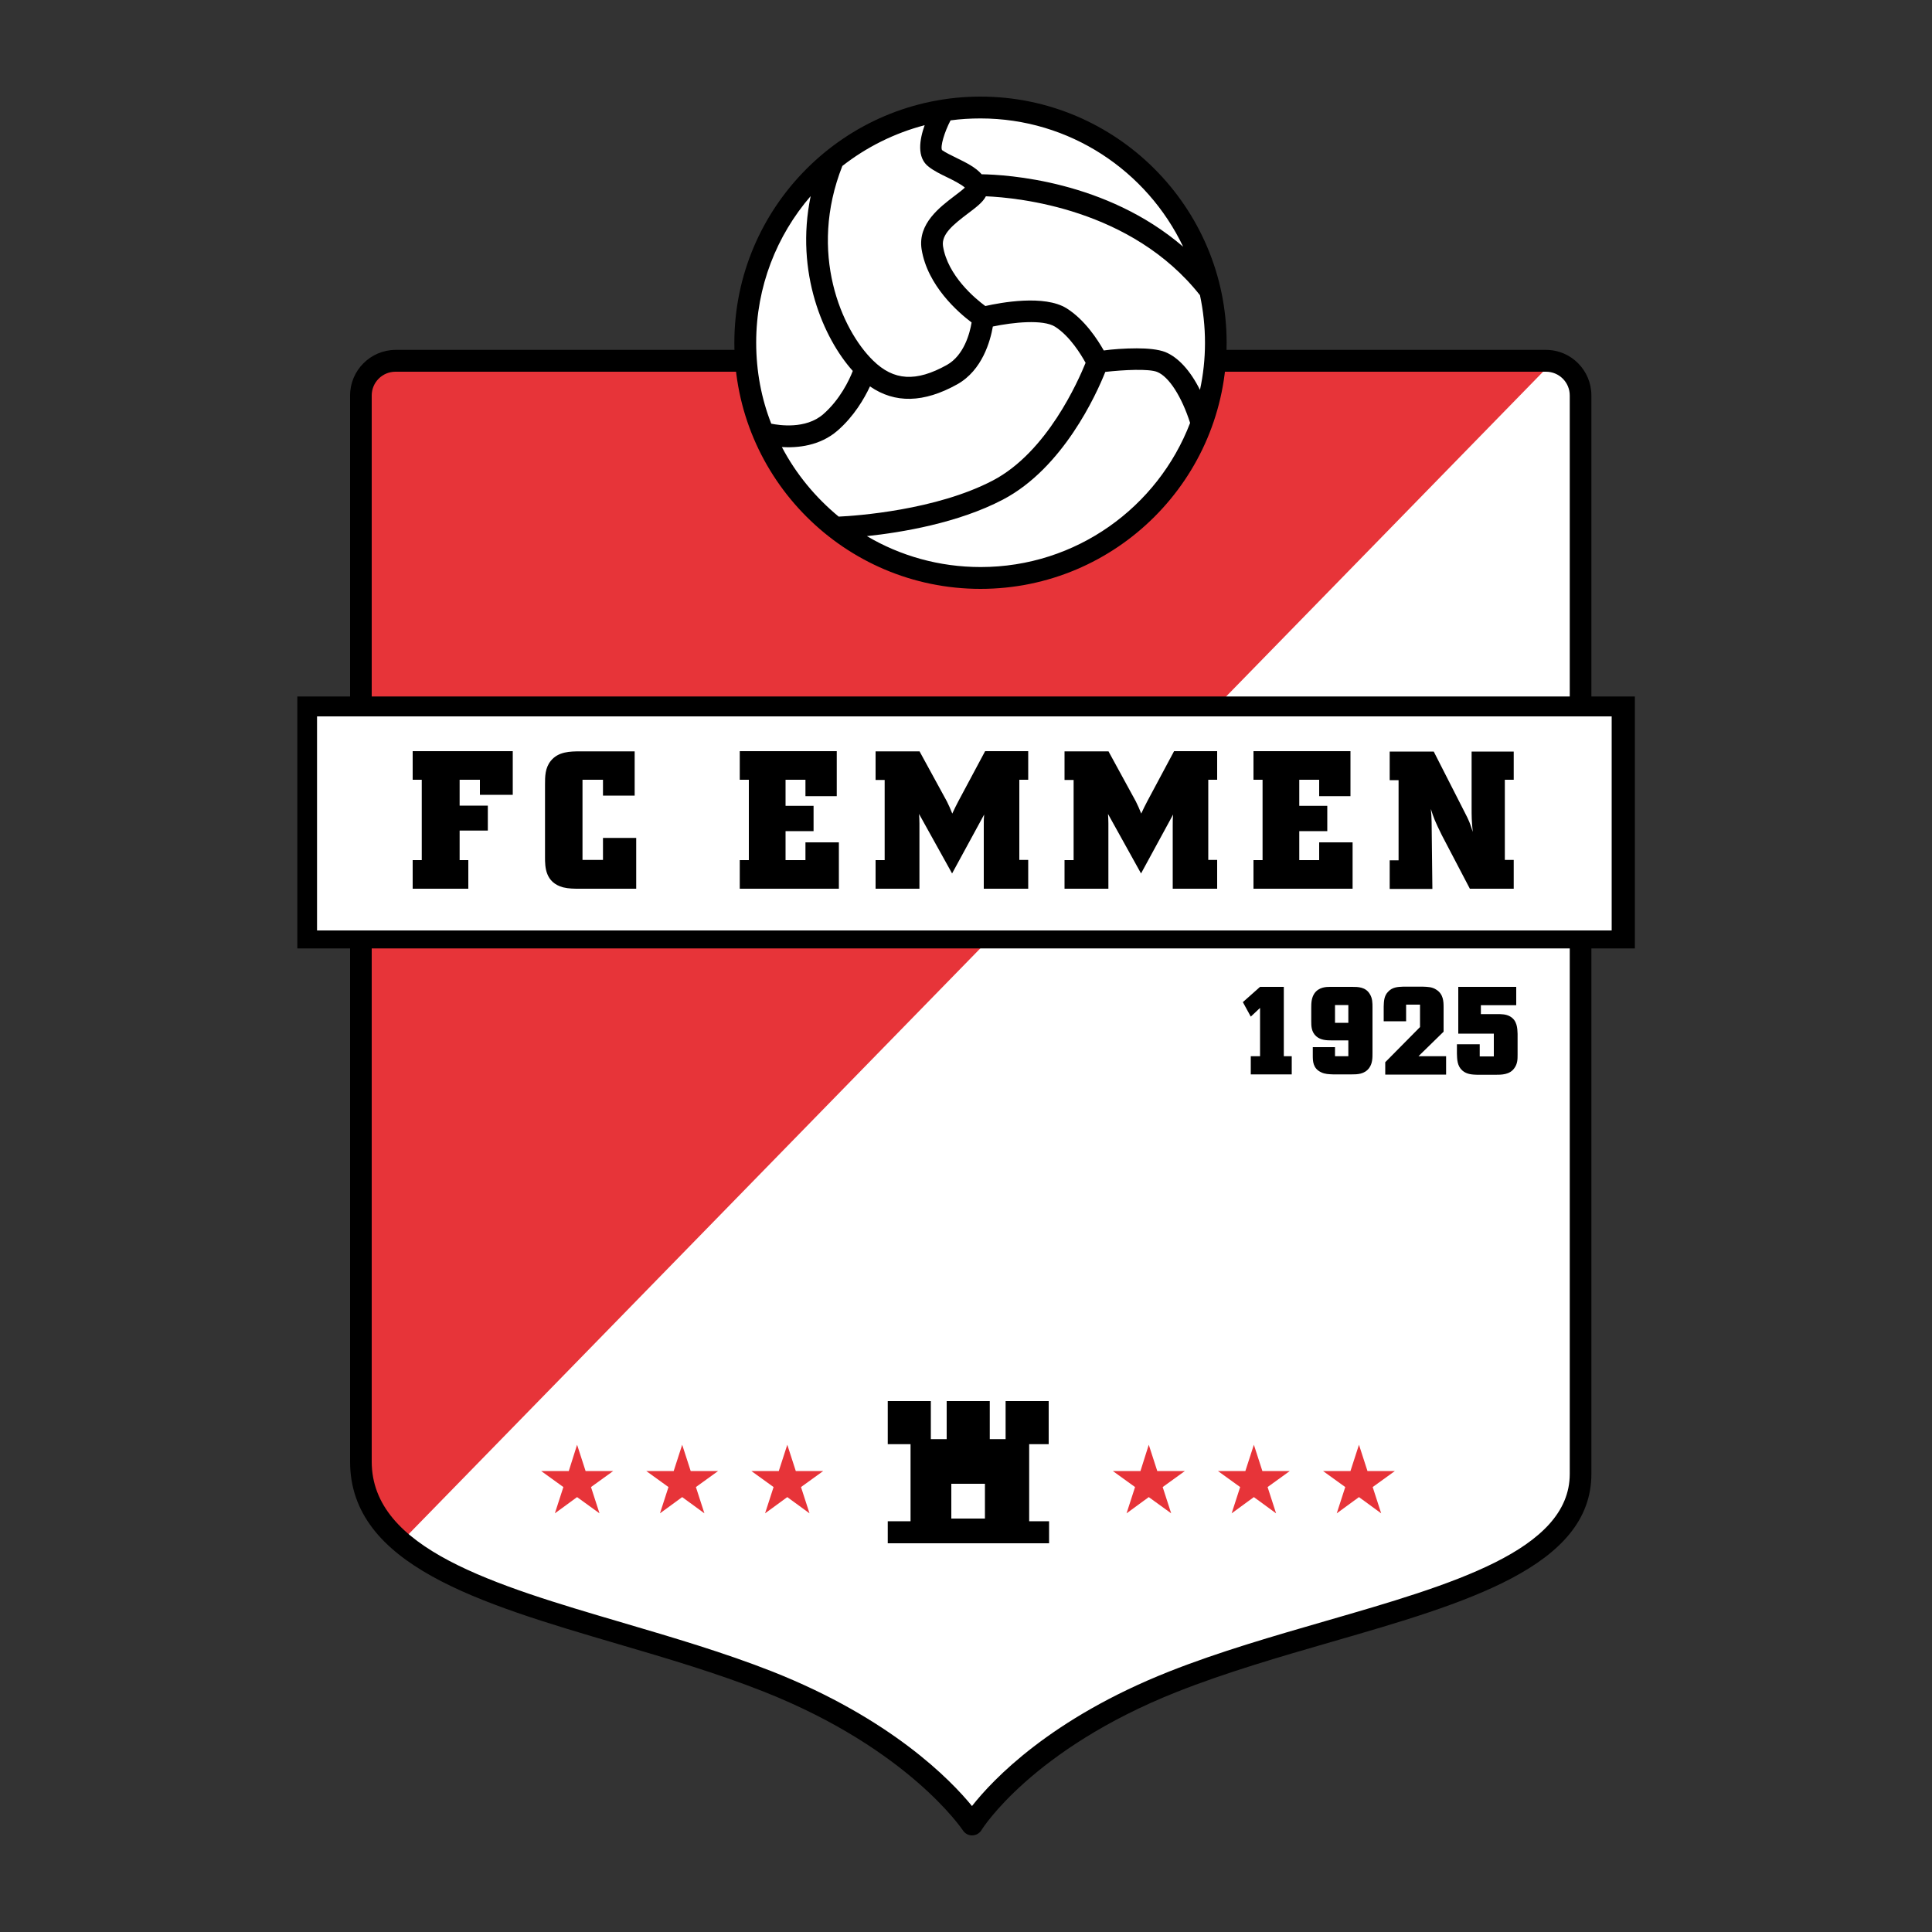
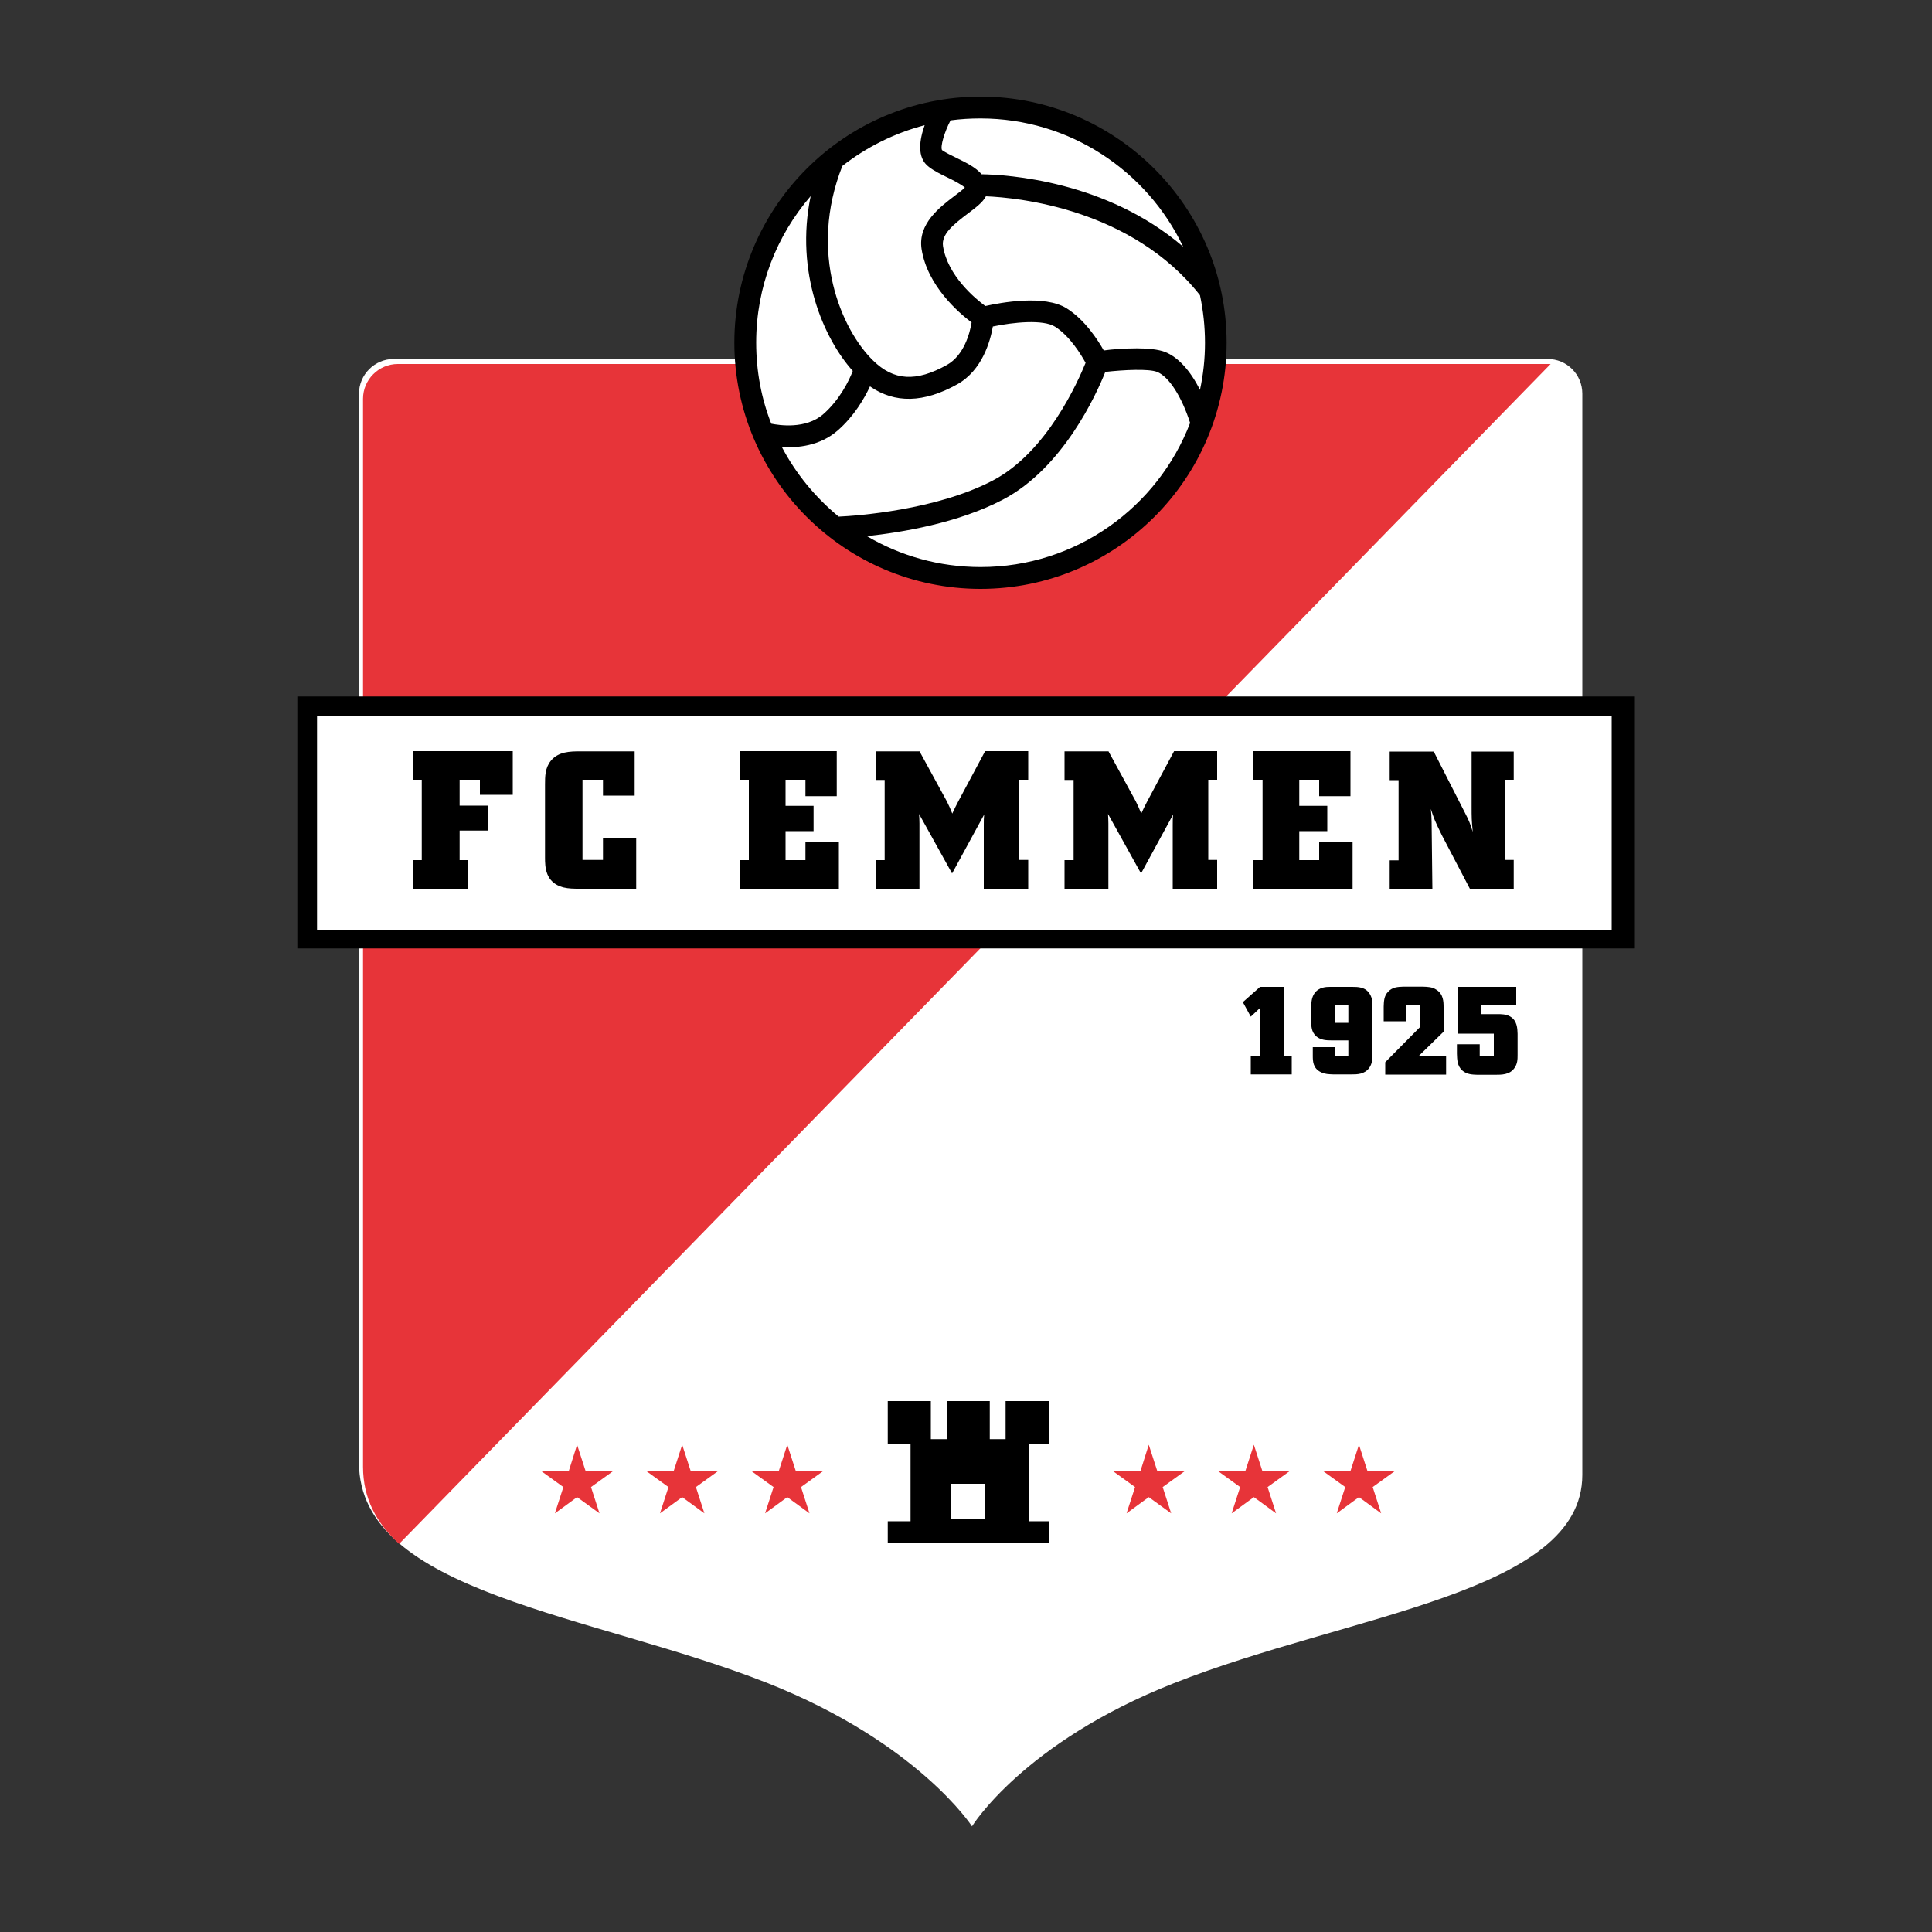
<svg xmlns="http://www.w3.org/2000/svg" version="1.1" id="Laag_1" x="0px" y="0px" viewBox="0 0 1000 1000" style="enable-background:new 0 0 1000 1000;" xml:space="preserve">
  <rect x="0" y="0" width="1000" height="1000" fill="#333333" stroke="none" />
  <style type="text/css"> .st0{fill:#FFFFFF;} .st1{fill:#E73439;} </style>
  <g>
    <g>
      <path class="st0" d="M503.1,945.3c0,0,26.5-43.3,104.3-74c91-36,211.6-46.5,211.6-107.9V203.8c0-10-8-18-18-18H500.4h4H203.8 c-9.9,0-18,8.1-18,18v553.2c0,67.7,120.6,78.3,211.6,114.2C475.2,902.1,503.1,945.3,503.1,945.3" />
    </g>
    <g>
      <path class="st1" d="M802.6,188.4H502.3h4H205.9c-9.9,0-18,8.1-18,18v552.8c0,16.2,6.9,29.2,18.7,39.9L802.6,188.4z" />
    </g>
    <g>
-       <path d="M503.1,950c-1.9,0-3.7-1-4.7-2.6c-0.3-0.4-28.1-42.1-102.8-71.7c-24.2-9.6-50.6-17.4-76.2-24.9 c-71.1-20.9-138.2-40.7-138.2-94.3V204.7c0-13,10.6-23.6,23.6-23.6h595.4c13,0,23.5,10.6,23.5,23.6v558.2c0,48-65.1,66.9-134,86.8 c-27,7.8-55,15.9-80.5,26c-75,29.7-101,71.1-101.2,71.6C506.9,949,505.1,950,503.1,950C503.2,950,503.1,950,503.1,950z M204.7,192.4c-6.8,0-12.3,5.5-12.3,12.3v551.8c0,45.2,63.2,63.8,130.2,83.5c25.8,7.6,52.6,15.5,77.2,25.2 c61.4,24.3,92.3,56.1,103.3,69.6c10.7-13.6,40.6-45.3,102-69.6c26-10.3,54.2-18.4,81.5-26.3c64.7-18.7,125.9-36.4,125.9-76V204.7 c0-6.8-5.5-12.3-12.3-12.3H204.7z" />
-     </g>
+       </g>
    <g>
      <path class="st0" d="M382.2,176.4c0-68.8,55.8-124.6,124.6-124.6c68.8,0,124.6,55.8,124.6,124.6c0,68.8-55.8,124.6-124.6,124.6 C438,300.9,382.2,245.2,382.2,176.4" />
    </g>
    <g>
      <path d="M507.5,304.8c-70.3,0-127.4-57.2-127.4-127.4c0-70.2,57.2-127.4,127.4-127.4c70.2,0,127.4,57.2,127.4,127.4 C634.9,247.7,577.8,304.8,507.5,304.8z M448.7,277.5c17.3,10.2,37.4,16,58.9,16c49.4,0,91.7-31,108.4-74.6 c-4.4-13.7-11-24-17.1-26.4c-4.2-1.7-17.2-1.1-26.8,0c-4.6,11.6-21.9,49.8-53,66.1C495.8,270.8,466.5,275.6,448.7,277.5z M404.7,231.4c7.3,13.9,17.4,26.1,29.4,36c9-0.4,50.4-3.3,79.8-18.7c28.1-14.7,44.2-51.6,48-60.9c-2.3-4.2-8.1-13.8-15.8-18.7 c-6.2-3.9-21.7-2.3-32.2-0.1c-1.3,7.4-5.4,22.6-18.4,29.9c-17.4,9.7-32.3,10-45.2,1.1c-3,6.4-8.3,15.5-16.8,22.9 C424.4,230.8,412.8,231.9,404.7,231.4z M399.2,219.3c4,0.8,17.8,3,26.9-4.9c8.6-7.5,13.4-17.5,15.3-22.4 c-15.1-16.8-30-50.9-21.8-90.5c-17.6,20.4-28.2,46.9-28.2,75.8C391.4,192.2,394.1,206.3,399.2,219.3z M588.4,180.3 c5.6,0,11.1,0.5,14.7,1.9c6.7,2.7,13,9.6,18,19.6c1.7-7.8,2.6-16,2.6-24.3c0-8.5-0.9-16.7-2.6-24.7c-35.4-44.8-94-50.5-110.8-51.2 c-1.7,3.3-5.5,6-9.3,8.9c-7.8,5.9-13.8,10.8-12.9,16.9c2.4,15.3,16.7,27.2,21.9,31c8-1.8,30.6-6,42.1,1.2 c9.4,5.9,16.1,16.3,19.2,21.8C575.5,180.8,582,180.3,588.4,180.3z M436,85.9c-17.8,45-0.4,84.8,15.9,100.7 c10.7,10.5,22.2,11.2,38.2,2.3c8.9-5,11.9-16.5,12.8-22c-6.8-5.1-22.9-19-25.9-38c-2-13.2,9.6-21.8,17.2-27.6c1.7-1.3,4-3,5.2-4.2 c-1.8-1.7-6.6-4.1-9.1-5.3c-3.3-1.6-6.8-3.3-9.5-5.4c-6.5-4.8-4.8-14.3-2.2-21.6C462.9,68.9,448.4,76.2,436,85.9z M508.1,90.2 c12.9,0.2,64.4,3.2,104.3,37.5c-18.7-39.2-58.7-66.4-104.9-66.4c-5.2,0-10.4,0.3-15.5,1c-3.2,6.1-5.4,13.6-4.4,15.4 c1.7,1.2,4.7,2.7,7.6,4.1C500.1,84.2,505,86.6,508.1,90.2z" />
    </g>
    <g>
      <rect x="153.9" y="360.5" width="692.3" height="130.4" />
    </g>
    <g>
      <path d="M542.8,747.5v-22.3h-22.3v19.7h-8.2v-19.7h-22.3v19.7h-8.2v-19.7h-22.3v22.3h11.8v39.9h-11.8v11.4h83.5v-11.4h-10.3v-39.9 H542.8z M509.8,786h-17.4v-18h17.4V786z" />
    </g>
    <g>
      <polygon class="st1" points="298.7,747.8 303.1,761.4 317.4,761.4 305.9,769.7 310.3,783.3 298.7,774.9 287.2,783.3 291.6,769.7 280.1,761.4 294.4,761.4 " />
    </g>
    <g>
      <polygon class="st1" points="353.1,747.8 357.5,761.4 371.7,761.4 360.2,769.7 364.6,783.3 353.1,774.9 341.6,783.3 346,769.7 334.5,761.4 348.7,761.4 " />
    </g>
    <g>
      <polygon class="st1" points="407.5,747.8 411.9,761.4 426.1,761.4 414.6,769.7 419,783.3 407.5,774.9 396,783.3 400.4,769.7 388.9,761.4 403.1,761.4 " />
    </g>
    <g>
      <polygon class="st1" points="594.6,747.8 599,761.4 613.3,761.4 601.8,769.7 606.2,783.3 594.6,774.9 583.1,783.3 587.5,769.7 576,761.4 590.3,761.4 " />
    </g>
    <g>
      <polygon class="st1" points="649,747.8 653.4,761.4 667.6,761.4 656.1,769.7 660.5,783.3 649,774.9 637.5,783.3 641.9,769.7 630.4,761.4 644.6,761.4 " />
    </g>
    <g>
      <polygon class="st1" points="703.4,747.8 707.8,761.4 722,761.4 710.5,769.7 714.9,783.3 703.4,774.9 691.9,783.3 696.3,769.7 684.8,761.4 699,761.4 " />
    </g>
    <g>
      <rect x="164.1" y="370.8" class="st0" width="670.1" height="110.8" />
    </g>
    <g>
      <polygon points="652.2,510.8 664.5,510.8 664.5,546.7 668.6,546.7 668.6,556.1 647.4,556.1 647.4,546.7 652.2,546.7 652.2,521.7 647.4,526.2 643.3,518.7 " />
    </g>
    <g>
      <path d="M679.5,542H691v4.7h6.9v-8.2h-8.7c-2.5,0-5.6-0.1-7.9-2.1c-2.6-2.3-2.6-5.4-2.6-7.9v-7c0-2.4,0.1-5.1,1.7-7.4 c2.3-3.2,6-3.3,8.1-3.3h11.3c3,0,7,0,9.2,3.7c1.4,2.2,1.4,4.7,1.4,6.9v23.6c0,2.5,0,5.3-1.6,7.6c-2.4,3.5-6.4,3.5-9.2,3.5H690 c-2.1-0.1-4.2-0.1-6.2-1.1c-4.3-2-4.3-5.9-4.3-8.6V542z M697.8,520.2H691v9.2h6.9V520.2z" />
    </g>
    <g>
      <path d="M747.2,534l-13,12.7h14.3v9.5H717v-6.4l18-18.2V520h-7.2v8.6h-11.6V521c0.1-2.6,0.1-5.5,2.3-7.7c2.2-2.4,5.1-2.5,7.7-2.6 h10.4c2.4,0.1,4.7,0.1,6.9,1.6c3.6,2.3,3.7,6.1,3.7,9.1V534z" />
    </g>
    <g>
      <path d="M784.8,510.8v9.5h-18.3v4.6h8.4c2.2,0,4.6,0,6.7,1.2c3.7,2.1,3.8,6.2,3.9,9v10.9c0,2.2,0,4.6-1.7,6.9 c-2.4,3.4-6.6,3.4-10,3.4h-9.1c-2.4-0.1-5.4-0.1-7.8-2.2c-2.7-2.4-2.7-5.8-2.8-8.7v-4.9h11.8v6.3h7.3V535h-18.4v-24.2H784.8z" />
    </g>
    <g>
      <polygon points="213.6,388.8 265.4,388.8 265.4,411.4 248.4,411.4 248.4,403.6 237.9,403.6 237.9,417 252.5,417 252.5,429.9 237.9,429.9 237.9,445.2 242.4,445.2 242.4,460 213.6,460 213.6,445.2 218.3,445.2 218.3,403.6 213.6,403.6 " />
    </g>
    <g>
      <path d="M328.5,388.8v23h-16.4v-8.2h-10.6v41.5h10.6v-11.4h17.2V460h-29.2c-2.9,0-5.7,0-8.6-0.7c-9.3-2.5-9.4-10.6-9.4-15.5v-37.7 c0-4.2,0-8.6,3-12.3c3.9-4.8,9.9-4.9,15.4-4.9H328.5z" />
    </g>
    <g>
      <polygon points="382.9,388.8 433.1,388.8 433.1,412.1 416.9,412.1 416.9,403.6 406.6,403.6 406.6,417.1 421.1,417.1 421.1,430.2 406.6,430.2 406.6,445.2 416.9,445.2 416.9,436 434.2,436 434.2,460 382.9,460 382.9,445.2 387.6,445.2 387.6,403.6 382.9,403.6 " />
    </g>
    <g>
      <path d="M475.9,388.8l14.2,26c1.3,2.7,1.6,3.3,2.8,6.3c1.3-2.8,1.7-3.6,3.1-6.3l13.9-26h22.3v14.8h-4.6v41.5h4.6V460h-23V427 c0-2.6,0-3.2,0.2-5.4l-16.6,30.5l-17.1-30.8c0.1,2.1,0.2,2.5,0.2,4.9V460h-22.7v-14.8h4.7v-41.5h-4.7v-14.8H475.9z" />
    </g>
    <g>
      <path d="M573.7,388.8l14.2,26c1.3,2.7,1.6,3.3,2.8,6.3c1.3-2.8,1.7-3.6,3.1-6.3l13.9-26H630v14.8h-4.6v41.5h4.6V460h-23V427 c0-2.6,0-3.2,0.2-5.4l-16.6,30.5l-17.1-30.8c0.1,2.1,0.2,2.5,0.2,4.9V460H551v-14.8h4.7v-41.5H551v-14.8H573.7z" />
    </g>
    <g>
      <polygon points="648.8,388.8 699,388.8 699,412.1 682.8,412.1 682.8,403.6 672.5,403.6 672.5,417.1 687,417.1 687,430.2 672.5,430.2 672.5,445.2 682.8,445.2 682.8,436 700.1,436 700.1,460 648.8,460 648.8,445.2 653.5,445.2 653.5,403.6 648.8,403.6 " />
    </g>
    <path d="M783.5,388.8v14.8h-4.6v41.5h4.6V460h-22.7l-14.5-27.7c-3.7-7.5-4.2-8.9-5.7-13.6c0.3,2.8,0.3,3.9,0.4,6.7l0.4,34.7h-22.1 v-14.8h4.6v-41.5h-4.6v-14.8h22.8l15.9,31.2c2.5,4.8,2.9,6,4.3,10.4c-0.6-6-0.6-7.6-0.6-13.1v-28.5H783.5z" />
  </g>
</svg>